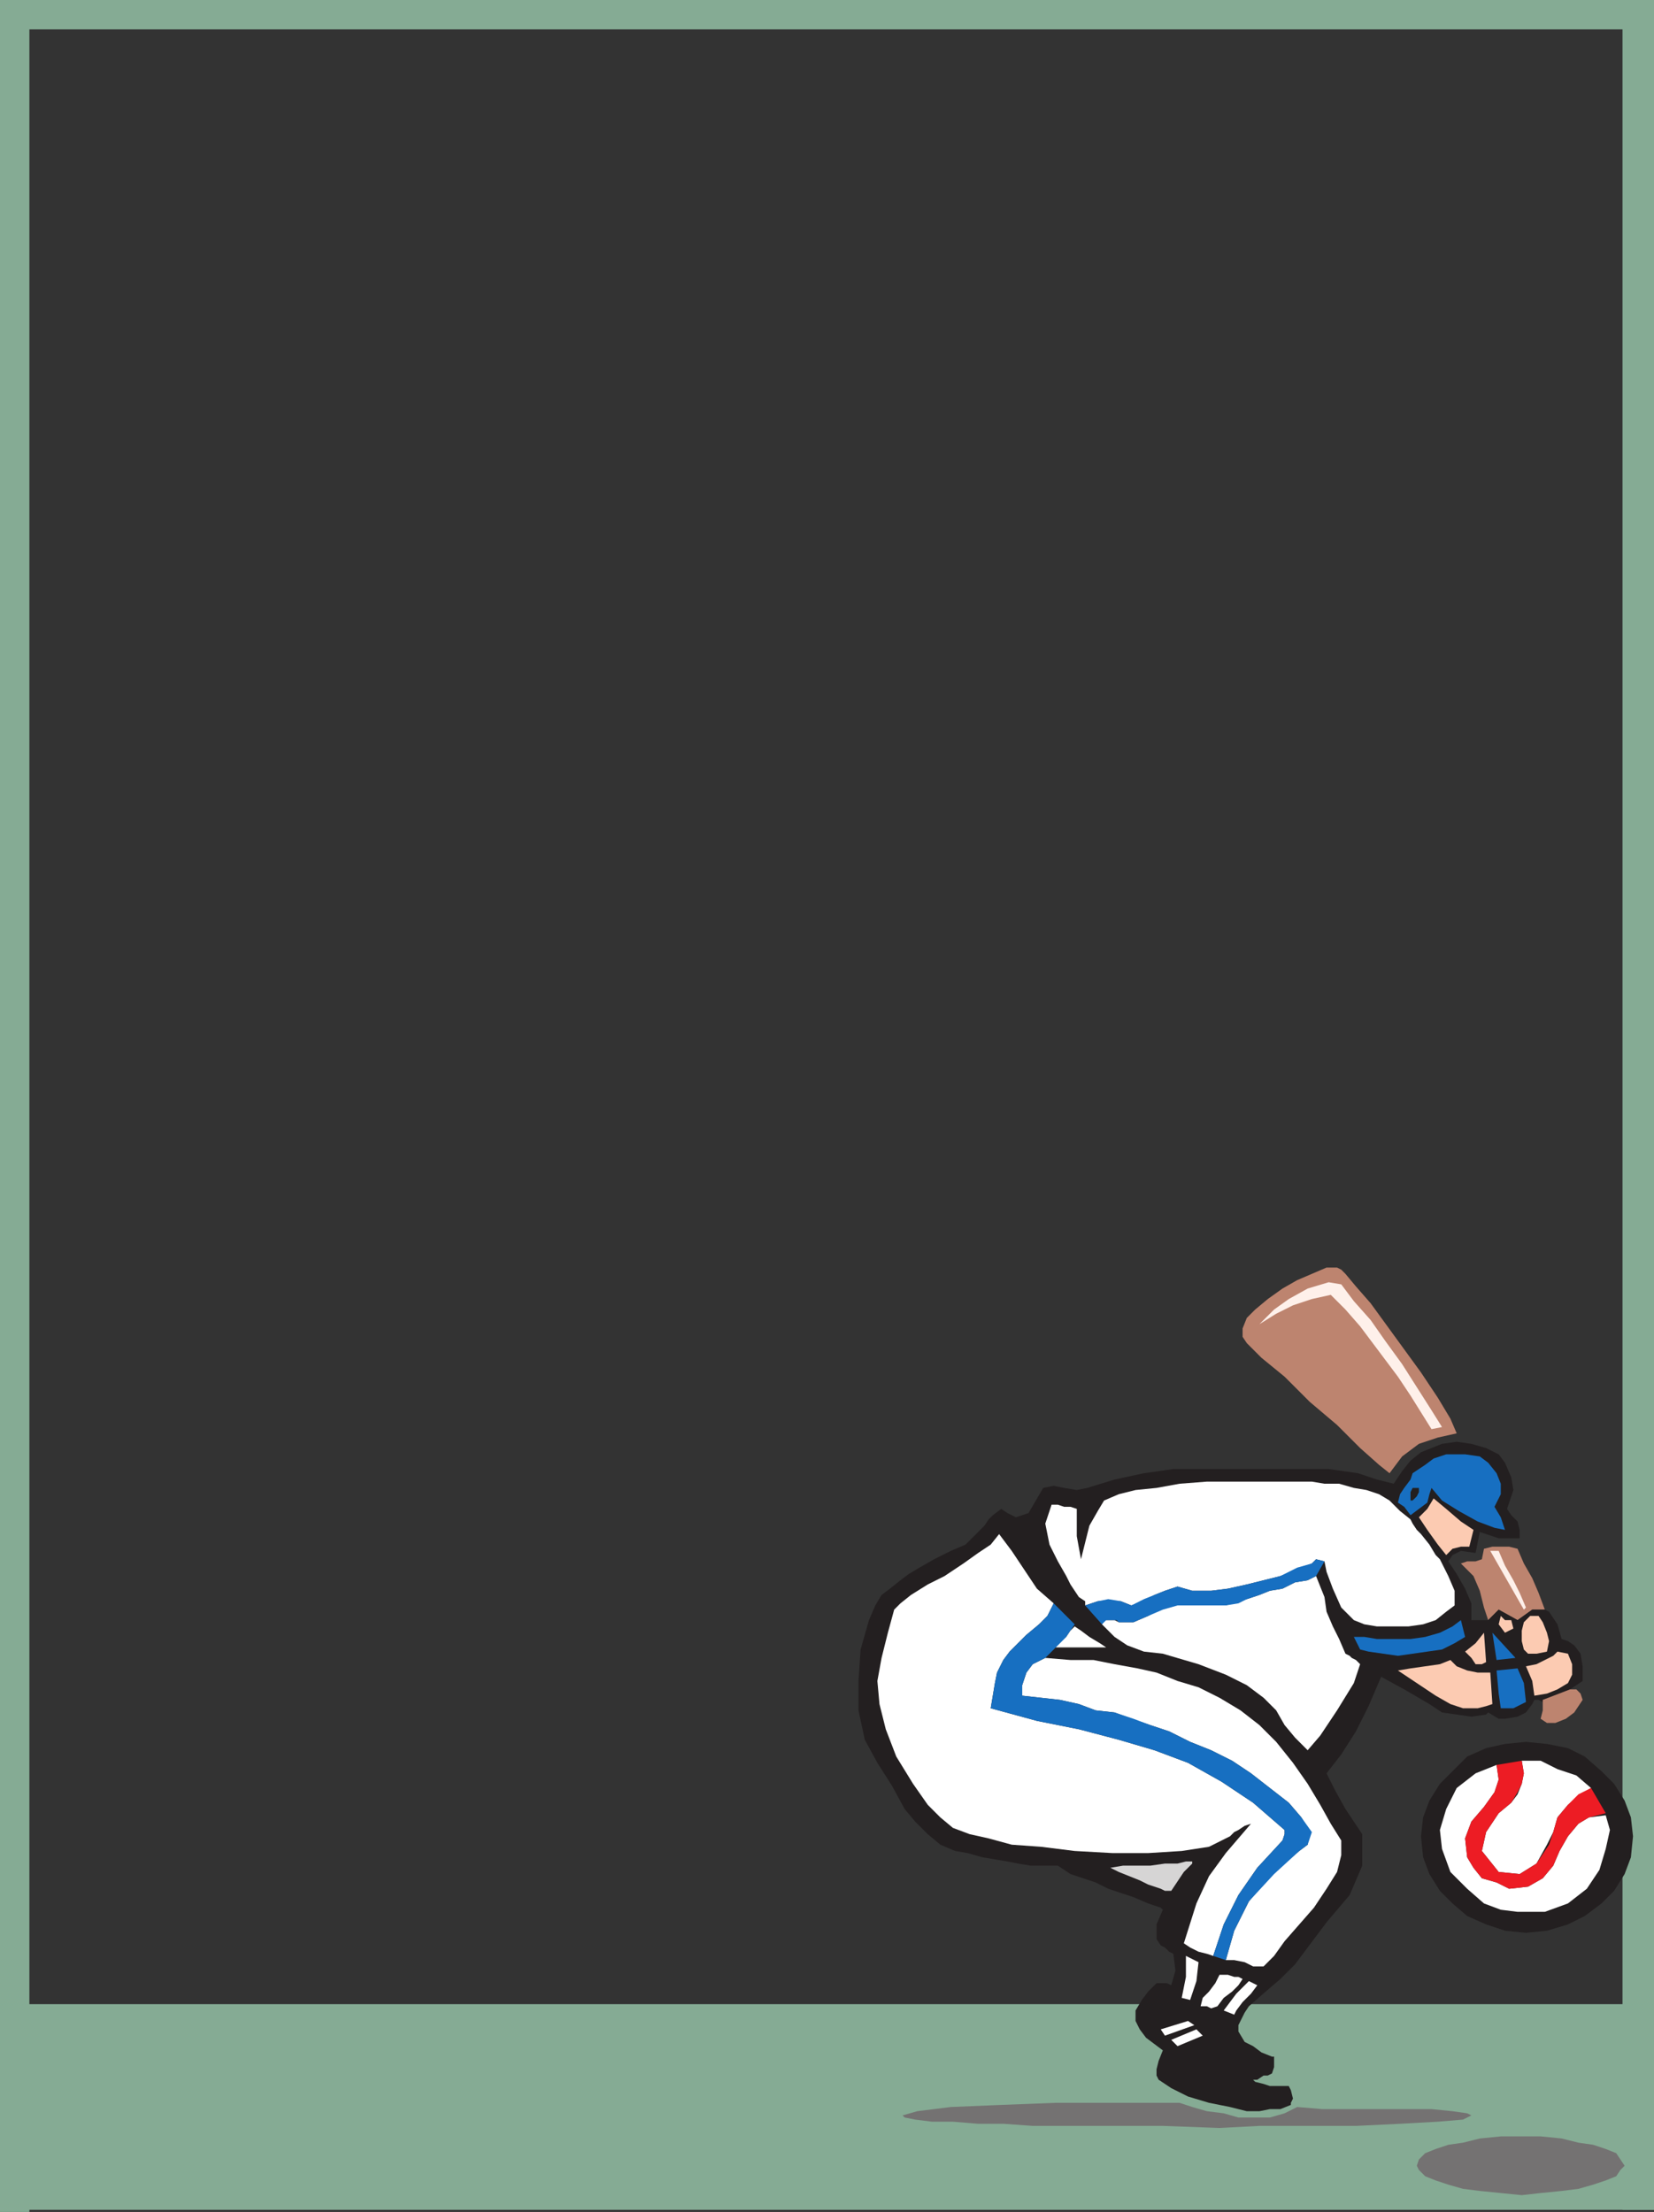
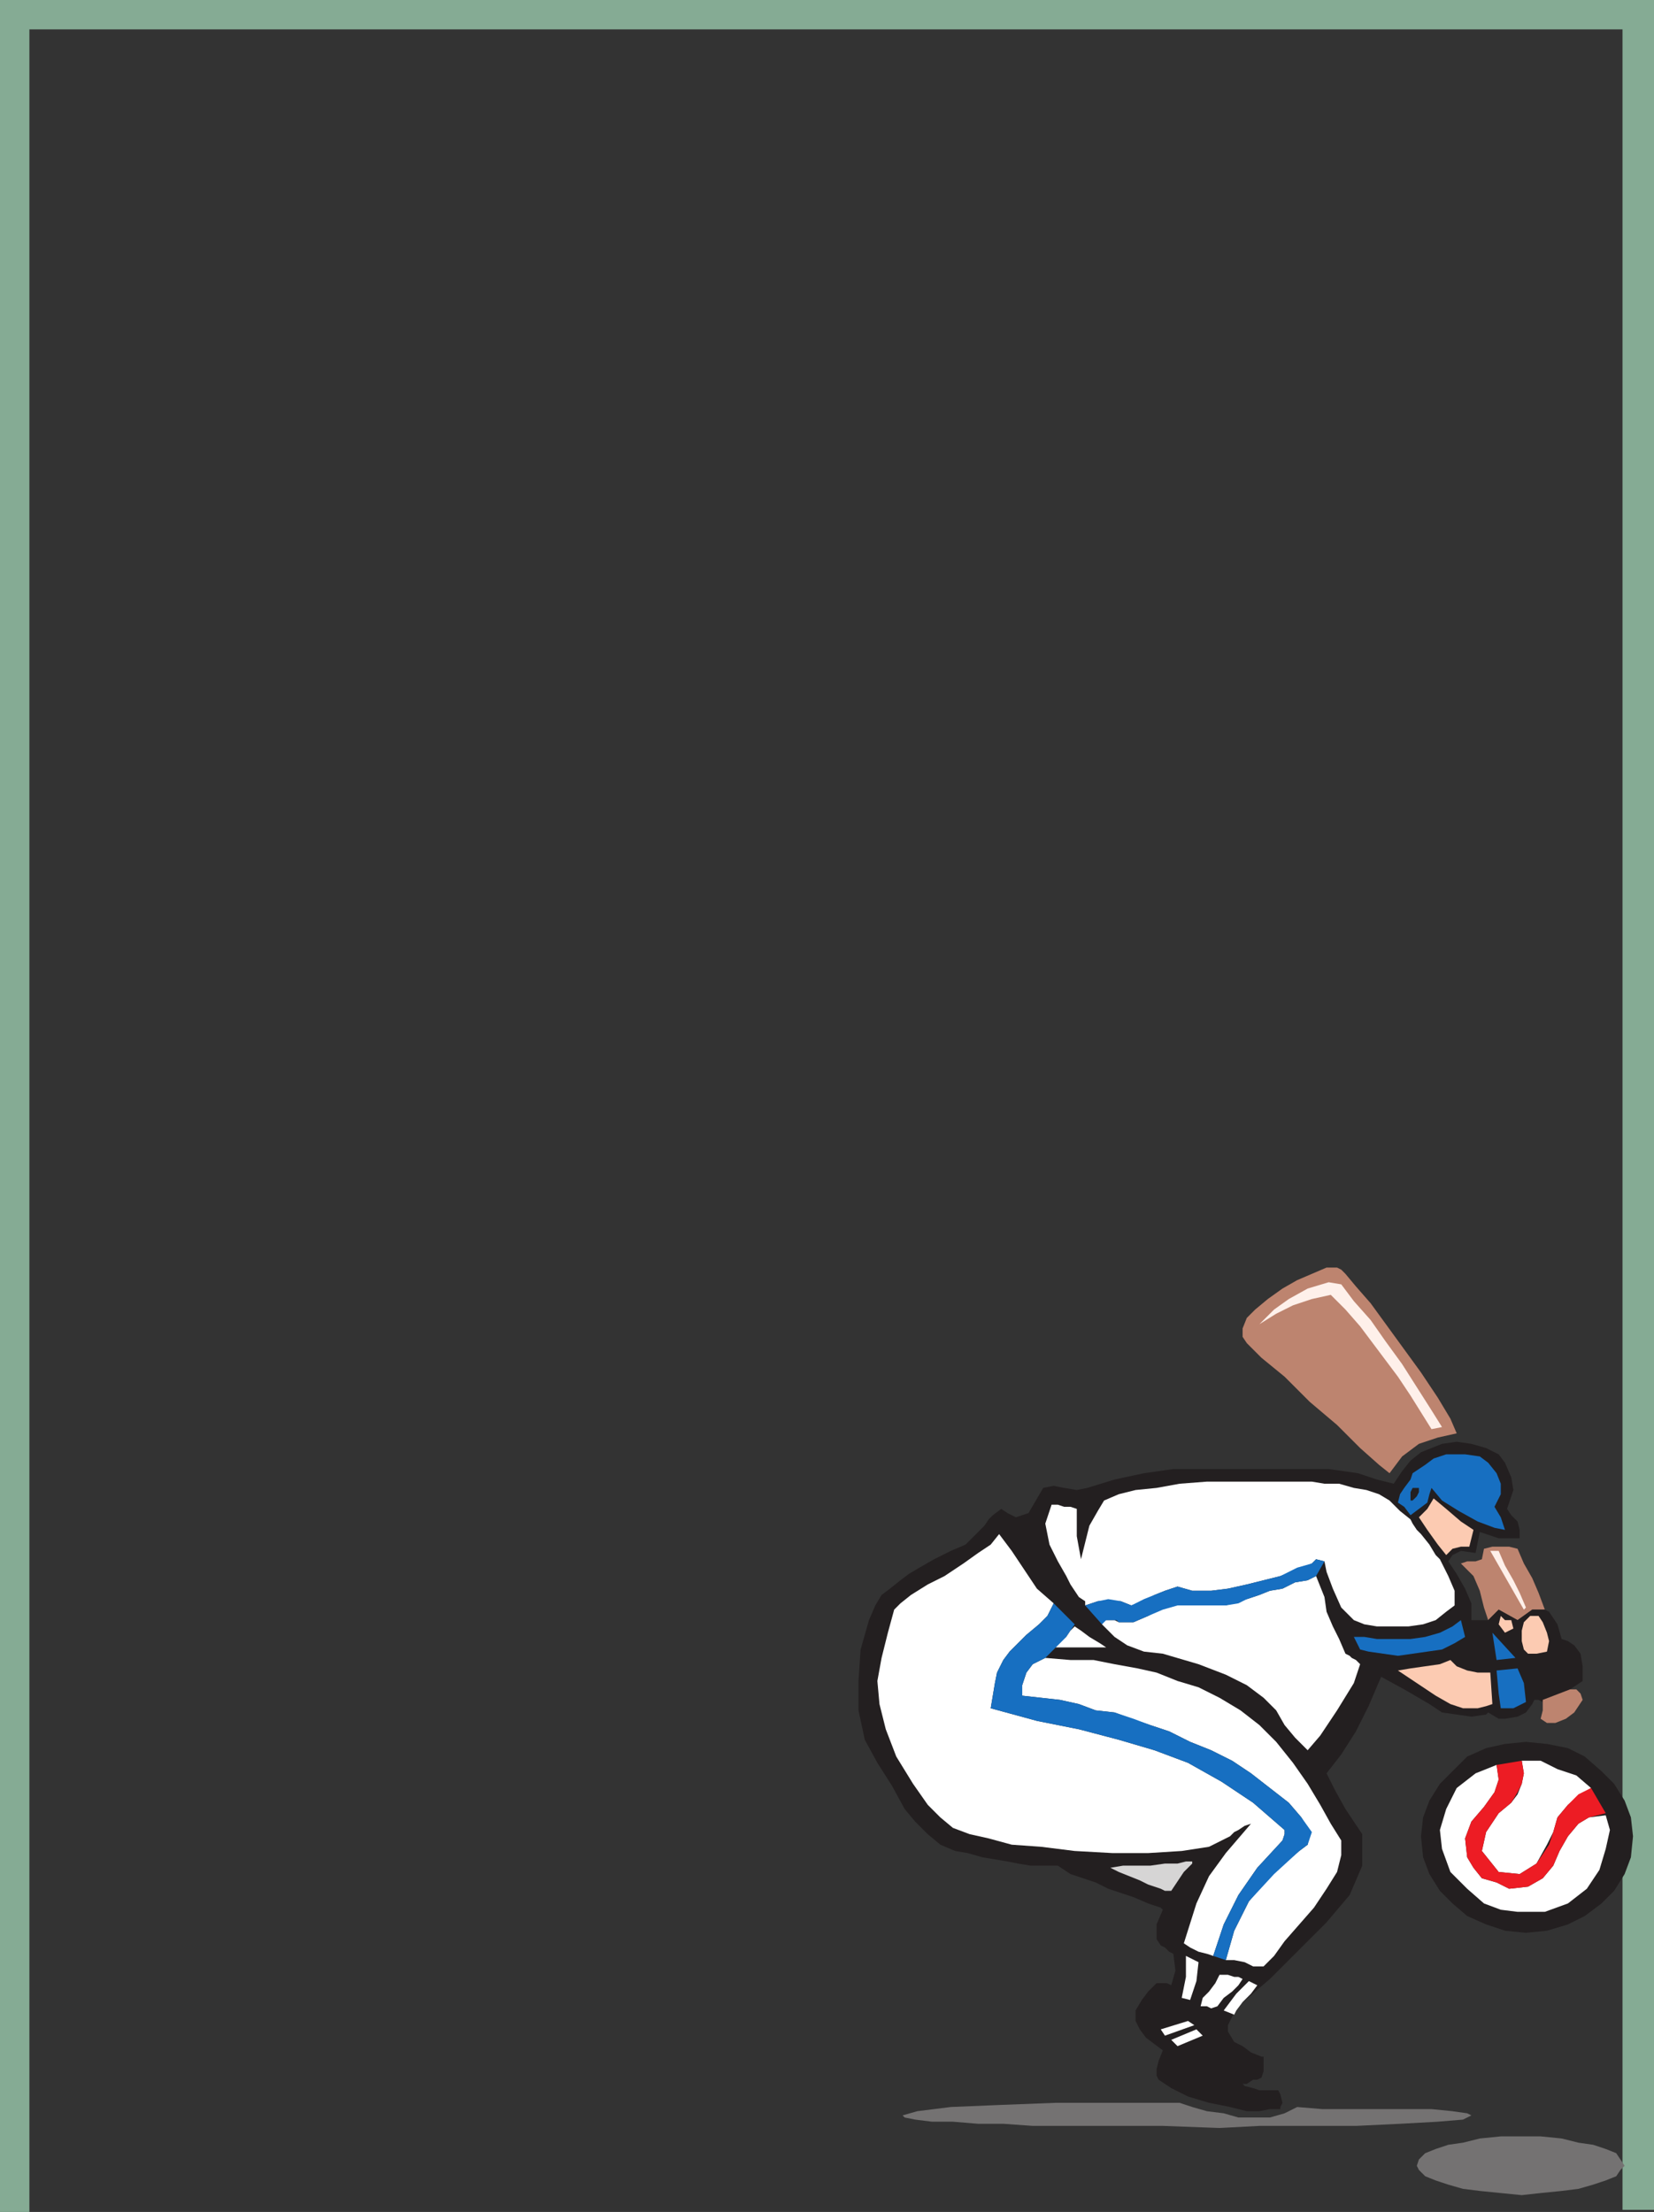
<svg xmlns="http://www.w3.org/2000/svg" width="591" height="790.5">
  <rect width="100%" height="100%" fill="#333333" stroke="none" />
-   <path fill="#85ab94" fill-rule="evenodd" d="M591 716.25v73.5H0v-73.5h591" />
  <path fill="#85ab94" fill-rule="evenodd" d="M591 789.75h-11.25V0H591v789.75m-580.5.75H0V0h10.5v790.5" />
  <path fill="#85ab94" fill-rule="evenodd" d="M591 0v10.5H0V0h591" />
  <path fill="#bd846f" fill-rule="evenodd" d="m552 575.25-2.25-6-2.25-5.25-3-5.25-2.25-5.25-3-.75h-6l-3 .75-.75 3.75-2.25.75h-3l-2.25.75 4.5 4.5 2.25 5.25 1.5 6 1.5 4.5 3.75-3.75 6.75 3.75 5.25-3.75h4.5" />
  <path fill="#231f20" fill-rule="evenodd" d="m545.25 622.5 7.5.75 7.5 1.5 6 3 6 5.25 4.5 4.5 3.75 6 2.25 6 .75 6.75-.75 7.5-2.25 6-3.75 6-4.5 4.5-6 4.5-6 3-7.5 2.25-7.5.75-7.5-.75-6.75-2.25-6.75-3-5.25-4.5-4.5-4.5-3.75-6-2.25-6-.75-7.5.75-6.75 2.25-6 3.75-6 9.75-9.75 6.75-3 6.75-1.5 7.5-.75" />
  <path fill="#747272" fill-rule="evenodd" d="m435.75 760.5 14.25-.75h34.5l15.75-.75 13.5-.75 9-.75 3-1.5-1.5-.75-5.25-.75-7.5-.75h-39l-9-.75-4.5 2.25-5.25 1.5H442.5l-5.25-1.5-6-.75L426 753l-4.5-1.5h-44.25l-19.5.75-18 .75-12 1.5-5.25 1.5.75.75 3.75.75 6 .75h7.5l9 .75h9l10.5.75h46.5l20.25.75" />
-   <path fill="#231f20" fill-rule="evenodd" d="M552 575.25h-4.5l-5.25 3.75-6.75-3.75-3.75 3.75h-6v-6l-2.25-5.25-3-5.25-3-4.5 1.5-2.25 3-1.5 5.25.75 1.5-7.5 6.75 2.25h7.5v-3l-.75-3-2.25-2.25-1.5-2.25 2.25-6.75-.75-4.5-2.25-5.25-2.25-3-4.5-2.25-5.25-1.5-5.25-.75-5.25.75-7.5 3-3.75 3-3 3.75-3 4.5-6-1.5-6.75-2.25-10.5-1.5h-55.5l-10.5 1.5-10.5 2.25-9.75 3-3.75.75-4.5-.75-3.75-.75-3.75.75-5.25 9-4.5 1.5-3-1.5-2.25-1.5-3 2.25-1.5 1.5-1.5 2.25L345 552l-5.25 2.25-6 3-5.25 3-3.75 2.25-3 2.25-3.75 3-3 2.25-2.25 3.75-2.25 5.25-3 10.5-.75 11.25v10.5l2.25 10.5 4.5 8.25 5.25 8.25 4.5 8.25L327 651l4.5 4.5 4.5 3.75 5.25 2.25 4.5.75 5.25 1.5 9 1.5 3.75.75 4.5.75H378l4.5 3 9 3L396 675l9 3 5.25 2.25 4.5 1.5.75.75-2.25 5.25V693l1.5 2.25 1.5.75 1.5 1.5 1.5.75.75 6-1.5 5.25-1.5-.75h-3.75l-3 3-2.25 3-2.25 3.75v3.75l1.5 3 2.25 3 6 4.5-1.5 3.75-.75 3v2.25l.75 1.5 4.5 3 6 3 7.5 2.25 7.5 1.5 6 1.5h4.5l3.75-.75h3.75l3.75-1.5v-.75l.75-1.5-.75-3-.75-1.5h-6.75l-2.25-.75-3-.75-.75-.75h1.5l2.25-1.5h1.5l1.5-.75.75-2.25V735h-.75l-3.75-1.5-3-2.25-3-1.5-2.25-3.75v-2.25l2.25-4.5 1.5-2.25 6-5.25 5.25-4.5 5.25-5.25L474 687l8.25-9.75 4.5-10.5V655.5l-6-9-3.75-6.75-3-6 5.25-6.75 5.25-8.25 4.5-9 4.5-10.5 8.25 4.5 9 5.25 4.5 3 10.5 1.5 5.25-.75.75-.75 3.75 2.25h2.25l4.5-.75 3-1.5 2.25-3 .75-1.5h1.5l1.5.75 9.75-4.5 4.5-3v-5.25l-.75-4.5-2.25-3-2.25-1.5-2.25-.75-1.5-5.25-3-4.5-1.5-.75" />
+   <path fill="#231f20" fill-rule="evenodd" d="M552 575.25h-4.5l-5.25 3.75-6.75-3.75-3.75 3.75h-6v-6l-2.25-5.25-3-5.25-3-4.5 1.5-2.25 3-1.5 5.25.75 1.5-7.5 6.75 2.25h7.5v-3l-.75-3-2.25-2.25-1.5-2.25 2.25-6.75-.75-4.5-2.25-5.25-2.25-3-4.5-2.25-5.25-1.5-5.25-.75-5.25.75-7.5 3-3.75 3-3 3.75-3 4.5-6-1.5-6.75-2.25-10.5-1.5h-55.5l-10.5 1.5-10.5 2.25-9.75 3-3.75.75-4.5-.75-3.75-.75-3.75.75-5.25 9-4.5 1.5-3-1.5-2.25-1.5-3 2.25-1.5 1.5-1.5 2.25L345 552l-5.25 2.25-6 3-5.25 3-3.75 2.25-3 2.25-3.75 3-3 2.25-2.25 3.75-2.25 5.25-3 10.5-.75 11.25v10.5l2.25 10.5 4.5 8.25 5.25 8.25 4.5 8.25L327 651l4.5 4.5 4.5 3.75 5.25 2.25 4.5.75 5.25 1.5 9 1.5 3.75.75 4.5.75H378l4.5 3 9 3L396 675l9 3 5.25 2.25 4.5 1.5.75.75-2.25 5.25V693l1.5 2.25 1.5.75 1.5 1.5 1.5.75.75 6-1.5 5.25-1.5-.75h-3.75l-3 3-2.25 3-2.25 3.75v3.75l1.5 3 2.25 3 6 4.5-1.5 3.75-.75 3v2.25l.75 1.5 4.5 3 6 3 7.5 2.25 7.5 1.5 6 1.5h4.5l3.75-.75h3.75v-.75l.75-1.5-.75-3-.75-1.5h-6.75l-2.25-.75-3-.75-.75-.75h1.5l2.25-1.5h1.5l1.5-.75.75-2.25V735h-.75l-3.75-1.5-3-2.25-3-1.5-2.25-3.75v-2.25l2.25-4.5 1.5-2.25 6-5.25 5.25-4.5 5.25-5.25L474 687l8.25-9.75 4.5-10.5V655.5l-6-9-3.75-6.75-3-6 5.25-6.75 5.25-8.25 4.5-9 4.5-10.5 8.25 4.5 9 5.25 4.5 3 10.5 1.5 5.25-.75.75-.75 3.75 2.25h2.25l4.5-.75 3-1.5 2.25-3 .75-1.5h1.5l1.5.75 9.75-4.5 4.5-3v-5.25l-.75-4.5-2.25-3-2.25-1.5-2.25-.75-1.5-5.25-3-4.5-1.5-.75" />
  <path fill="#bd846f" fill-rule="evenodd" d="M561 603.75h2.25l1.5 1.5.75 2.25-3 4.5-3 2.25-3.75 1.5h-3l-2.25-1.5.75-3v-3.75l9.75-3.75" />
  <path fill="#fff" fill-rule="evenodd" d="m420.75 731.25 9-3.75-2.25-2.25-9 3.75 2.25 2.25m-4.5-3.75 10.5-3.75-2.25-1.5-9.75 3 1.5 2.25m33-18-3-1.5-4.5 4.5-4.5 6L441 720l.75-1.5 2.25-3 3-3 2.25-3M435 717l2.25-3 3-2.25 2.25-2.25 1.5-2.25-1.5-.75H441l-2.25-.75h-3l-1.5 3-2.25 3-2.25 2.25-.75 3h2.25l1.5.75L435 717m-9.75-2.25 2.25-6.75.75-6.75-4.5-2.25v7.5l-1.5 7.5 3 .75M438 700.5h3l3.75.75 3 1.5h3.75l3.75-3.75 3.75-5.25 10.5-12L474 675l3.75-6 1.5-6v-5.25l-3.75-6-3.75-6.75-4.5-7.5L462 630l-6-7.5-6-6-6.75-5.25-7.5-4.5-7.5-3.75-7.5-2.25-7.5-3-6.75-1.5-8.25-1.5-7.5-1.5h-8.25l-9-.75-4.5 2.25-2.25 3-1.5 4.5V606l13.5 1.5 6.75 1.5 6 2.25 6.75.75 6 2.25 13.5 4.5 7.5 3.75 7.5 3 7.5 3.75 6.75 4.5 13.5 10.5 4.5 5.25 3 5.25-.75 4.5-3 2.25-9.75 8.25-8.25 9.75L441 690l-3 10.5" />
  <path fill="#fff" fill-rule="evenodd" d="m433.5 699 3.75-11.25 5.25-10.5 6.75-9.75 9-9.75.75-2.25V654l-11.25-9.75-11.25-7.5-12-6.75-12-4.5-12.75-3.75L385.5 618l-15-3-16.5-4.5 1.5-9 .75-3.75 2.25-4.5 2.25-3 6-6 4.5-3.75 3-3 2.25-4.5-6-5.25-9-13.5-4.5-6-3 3.75-4.5 3-5.25 3.75-6.75 4.5-6 3-6 3.75-3.75 3-2.25 2.25-2.25 8.25-2.25 9-1.5 8.25.75 8.25 2.25 9 3.75 9.75 6 9.75 5.25 7.5 4.5 4.5 4.5 3.75 6 2.25 6.75 1.5 8.25 2.25 10.5.75 12 1.5 13.5.75h12.75l12-.75L432 660l7.5-3.75 1.5-1.5 1.5-.75 2.25-1.5 2.25-.75-9 10.5-6 8.25-4.5 9.75-4.5 14.25 2.25 1.5 3 1.5 3 .75 2.25.75" />
  <path fill="#176fc1" fill-rule="evenodd" d="m438 700.5-4.5-1.5 3.75-11.25 5.25-10.5 6.75-9.75 9-9.75.75-2.25V654l-11.25-9.75-11.25-7.5-12-6.75-12-4.5-12.75-3.75L385.5 618l-15-3-16.5-4.5 1.5-9 .75-3.75 2.25-4.5 2.25-3 6-6 4.5-3.75 3-3 2.25-4.5 7.5 7.5-4.5 6.75-2.25 1.5-3.75 3.75-4.5 2.25-2.25 3-1.5 4.5V606l13.5 1.5 6.75 1.5 6 2.25 6.75.75 6.75 2.25 6 2.25 6.75 2.25 7.5 3.75 7.5 3 7.5 3.75 6.75 4.5 13.5 10.5 4.5 5.25 3.75 5.25-1.5 4.5-3 2.25-9 8.25-9 9.75L441 690l-3 10.5" />
  <path fill="#fff" fill-rule="evenodd" d="m573.75 648.75-6 .75-3.75 2.25-3.75 4.5-3 5.25-2.25 5.25-3.75 4.5-5.25 3-6.75.75-4.5-2.25-5.25-1.5-3-3.75-2.25-3.75-.75-6.75 2.25-6 4.5-5.25 3.75-5.25 1.5-4.5-.75-5.25-7.5 3-6.75 5.25-3.75 7.5-2.25 7.5.75 6.75 3 8.25 6 6 6 5.25 6 2.25 6 .75H552l8.25-3L567 675l4.5-6.75 2.25-7.5 1.5-6.75-1.5-5.25" />
  <path fill="#d6d5d5" fill-rule="evenodd" d="M418.5 675.75 423 669l3-3v-.75h-2.25l-3 .75h-4.5l-5.25.75h-9.75l-4.5.75 3 1.5 7.5 3 3 1.5 4.5 1.5 1.5.75h2.25" />
  <path fill="#fff" fill-rule="evenodd" d="m535.5 669 7.5.75 6-3.75 3.75-6.75 2.25-4.5 1.5-5.25 3.75-4.5 3.75-3 4.5-3-5.25-4.5-6.75-2.25-6-3h-6.75l.75 4.5-.75 3.75-1.5 3.75-2.25 3-4.5 3.75-4.5 6.75-1.5 6.75 6 7.5m-68.25-43.5 4.5-5.25 6-9 6-9.75 2.25-6.75-1.5-1.5-1.5-.75-.75-.75-1.5-.75-2.25-5.25-2.25-4.5L474 576l-.75-5.25-3-7.5-3 1.5-4.5.75-4.5 2.25-4.5.75L450 570l-4.5 1.5-3.75.75-3.75 1.5h-13.5l-3.75-.75-5.25 1.5-5.25 3-5.25 2.25h-5.25l-1.5-.75h-3.75l-.75 1.5 4.5 4.5 4.5 3 6 2.25 6.75.75 12.75 3.75 9.75 3.75 7.5 3.75 6 4.5 4.5 4.5 3 5.25 3.75 4.5 4.5 4.5" />
  <path fill="#fccbb2" fill-rule="evenodd" d="M522.75 610.5H528l3-.75 2.25-.75-.75-11.25H528l-3.75-.75-3.75-1.5-2.25-2.25-3.75 1.5-10.5 1.5-4.5.75 13.5 9 5.25 3 4.5 1.5" />
  <path fill="#176fc1" fill-rule="evenodd" d="M536.25 610.5h4.5l4.5-2.25-.75-6.75-2.25-5.25-7.5.75.75 8.25.75 5.25" />
-   <path fill="#fccbb2" fill-rule="evenodd" d="m560.25 601.5 1.5-3v-3.75l-1.5-3.75-3.75-.75-1.5 1.5-6 3-3.75.75 2.25 5.25.75 5.25 4.5-.75 3.75-1.5 3.75-2.25m-33-6.75h2.25l1.5-.75-.75-10.5-3 3.75-3.75 3 2.25 2.25 1.5 2.25" />
  <path fill="#fff" fill-rule="evenodd" d="M377.25 588.75h18l-2.25-1.5-3.75-2.25-3-2.25-2.25-1.5-1.5 1.5L381 585l-3.75 3.75" />
  <path fill="#176fc1" fill-rule="evenodd" d="m541.5 592.5-8.25-9 1.5 9.75zm-18-7.5-1.5-6-3 2.25-4.5 2.25-5.25 1.5-5.25.75h-12l-4.5-.75h-3.75l2.25 4.5 3 .75 10.5 1.5 15.75-2.25 4.5-2.25 3.75-2.25" />
  <path fill="#fccbb2" fill-rule="evenodd" d="m552.75 590.25.75-3.75-.75-3-1.5-3.75-1.5-2.25h-3l-2.25 2.25-.75 3v3.75l.75 3 1.5 1.5h3l3.75-.75m-15-6.75 3-1.5-.75-3h-2.25l-1.5-1.5-.75 3 2.25 3" />
  <path fill="#fff" fill-rule="evenodd" d="M519.75 573.75v-5.25l-2.25-5.25-3-6-1.5-1.5-2.25-3.75-3-3.75-1.5-1.5-1.5-2.25-.75-1.5-3.75-3-3.75-3.75-3.75-2.25-4.5-1.5-4.5-.75-5.25-1.5h-5.25l-4.5-.75h-37.5l-9.75.75-8.25 1.5-7.5.75-6 1.5-5.25 2.25-2.25 3.75-3 5.25-3 12-1.5-8.25v-9.75l-2.25-.75h-2.25l-2.25-.75h-2.25l-2.25 6.75 1.5 7.5 3 6 3 5.25 1.5 3 3 4.5 2.25 1.5v1.5l4.5-1.5h8.25l3.75 1.5 4.5-1.5 3.75-2.25 3.75-1.5 4.5-1.5 5.25 1.5h6.75l6-.75 6.75-1.5 12-3 6-2.25 5.25-2.25 1.5-1.5 3 .75.75 3.75 2.25 6 3 6.75 4.5 4.5 3.75 1.5 4.5.75h11.25l5.25-.75 4.5-1.5 3.75-3 3-2.25" />
  <path fill="#176fc1" fill-rule="evenodd" d="m393.75 580.5-6-6.75 4.5-1.5 3.75-.75 4.5.75 3.75 1.5 4.5-2.25 7.5-3 4.5-1.5 5.25 1.5h6.75l6-.75 6.75-1.5 12-3 6-3 5.25-1.5 1.5-1.5 3 .75-3 5.25-3 1.5-4.5.75-4.5 2.25-4.5.75L450 570l-4.5 1.5-3 1.5-4.5.75h-17.25l-5.25 1.5-10.5 4.5h-5.25L399 579h-3.75l-1.5 1.5" />
  <path fill="#fef0ea" fill-rule="evenodd" d="m544.5 575.25.75-.75-2.25-5.25-2.25-4.5-3-5.25-2.25-5.25h-3l12 21" />
  <path fill="#176fc1" fill-rule="evenodd" d="m537.75 546.75-1.5-4.5-2.25-3.75 2.25-4.5v-3.75l-1.5-3.75-3-3.75-3-2.25-5.25-.75h-6.75l-4.5 1.5-3 2.25-4.5 3-.75 2.25-2.25 3-1.5 2.25-.75 3 2.25 1.5 2.25 3 6-4.5.75-3 .75-2.25 3.75 4.5 6 3.75 6.75 3.75 6 2.25 3.75.75" />
  <path fill="#231f20" fill-rule="evenodd" d="M504 536.25h.75l1.5-1.5.75-1.5v-1.5h-2.25l-.75 1.5v3" />
  <path fill="#bd846f" fill-rule="evenodd" d="m496.5 526.5 4.5-6 6-4.5 6.75-2.25 6.75-1.5-2.25-5.25-4.5-7.5-6-9-18-24.75-5.25-6-3.75-4.5-1.5-1.5-1.5-.75H474l-10.5 4.5-5.25 3-5.25 3.75-4.5 3.75-3 3-1.5 3.75v3l1.5 2.25 5.25 5.25L459 492l9 9 9.75 8.25 8.25 8.25 6.75 6 3.75 3" />
  <path fill="#fef0ea" fill-rule="evenodd" d="m511.5 510.75 3.75-.75-3.75-6-10.5-16.5-6-8.25-5.25-7.5-6-6.75-4.5-6-4.5-.75-7.5 2.25-6.75 3.75-5.25 3.75-5.25 5.25 6-3.75 6-3 6.75-2.25 6.75-1.5 5.25 5.25 5.25 6 13.5 18 4.5 6.75 7.5 12" />
  <path fill="#747272" fill-rule="evenodd" d="M543.75 763.5h6.75l7.5.75 6 1.5 5.25.75 4.5 1.5 3.75 1.5 3 4.5-1.5 1.5-1.5 2.25-3.75 1.5-4.5 1.5-5.25 1.5-6 .75-7.5.75-6.75.75-15-1.5-6-.75-5.25-1.5-4.5-1.5-3.75-1.5-2.25-2.25-.75-1.5.75-2.25 2.25-2.25L513 768l4.5-1.5 5.25-.75 6-1.5 7.5-.75h7.5" />
  <path fill="#ed1c24" fill-rule="evenodd" d="m573.75 648-6 1.5-3.75 2.25-3.75 4.5-3 5.25-2.25 5.25-3.75 4.5-5.25 3-6.75.75-4.5-2.25-5.25-1.5-3-3.75-2.25-3.75-.75-6.75 2.25-6 4.5-5.25 3.75-5.25 1.5-4.5-.75-5.25 9-1.5.75 4.5-.75 3.75-1.5 3-2.25 3.75-4.5 3.75-4.5 6.75-1.5 6.75 6 7.5 7.5.75 6-3.75 4.5-6.75 1.5-4.5 1.5-5.25 3.75-4.5 3.75-3.75 4.5-2.25 5.25 9" />
  <path fill="#fccbb2" fill-rule="evenodd" d="m507 542.25 3 4.5 3.75 5.25 3 3.75 2.25-2.25 3-.75h3l1.5-6-4.5-3-5.25-4.5-4.5-3.75-2.25 3.75-3 3" />
</svg>